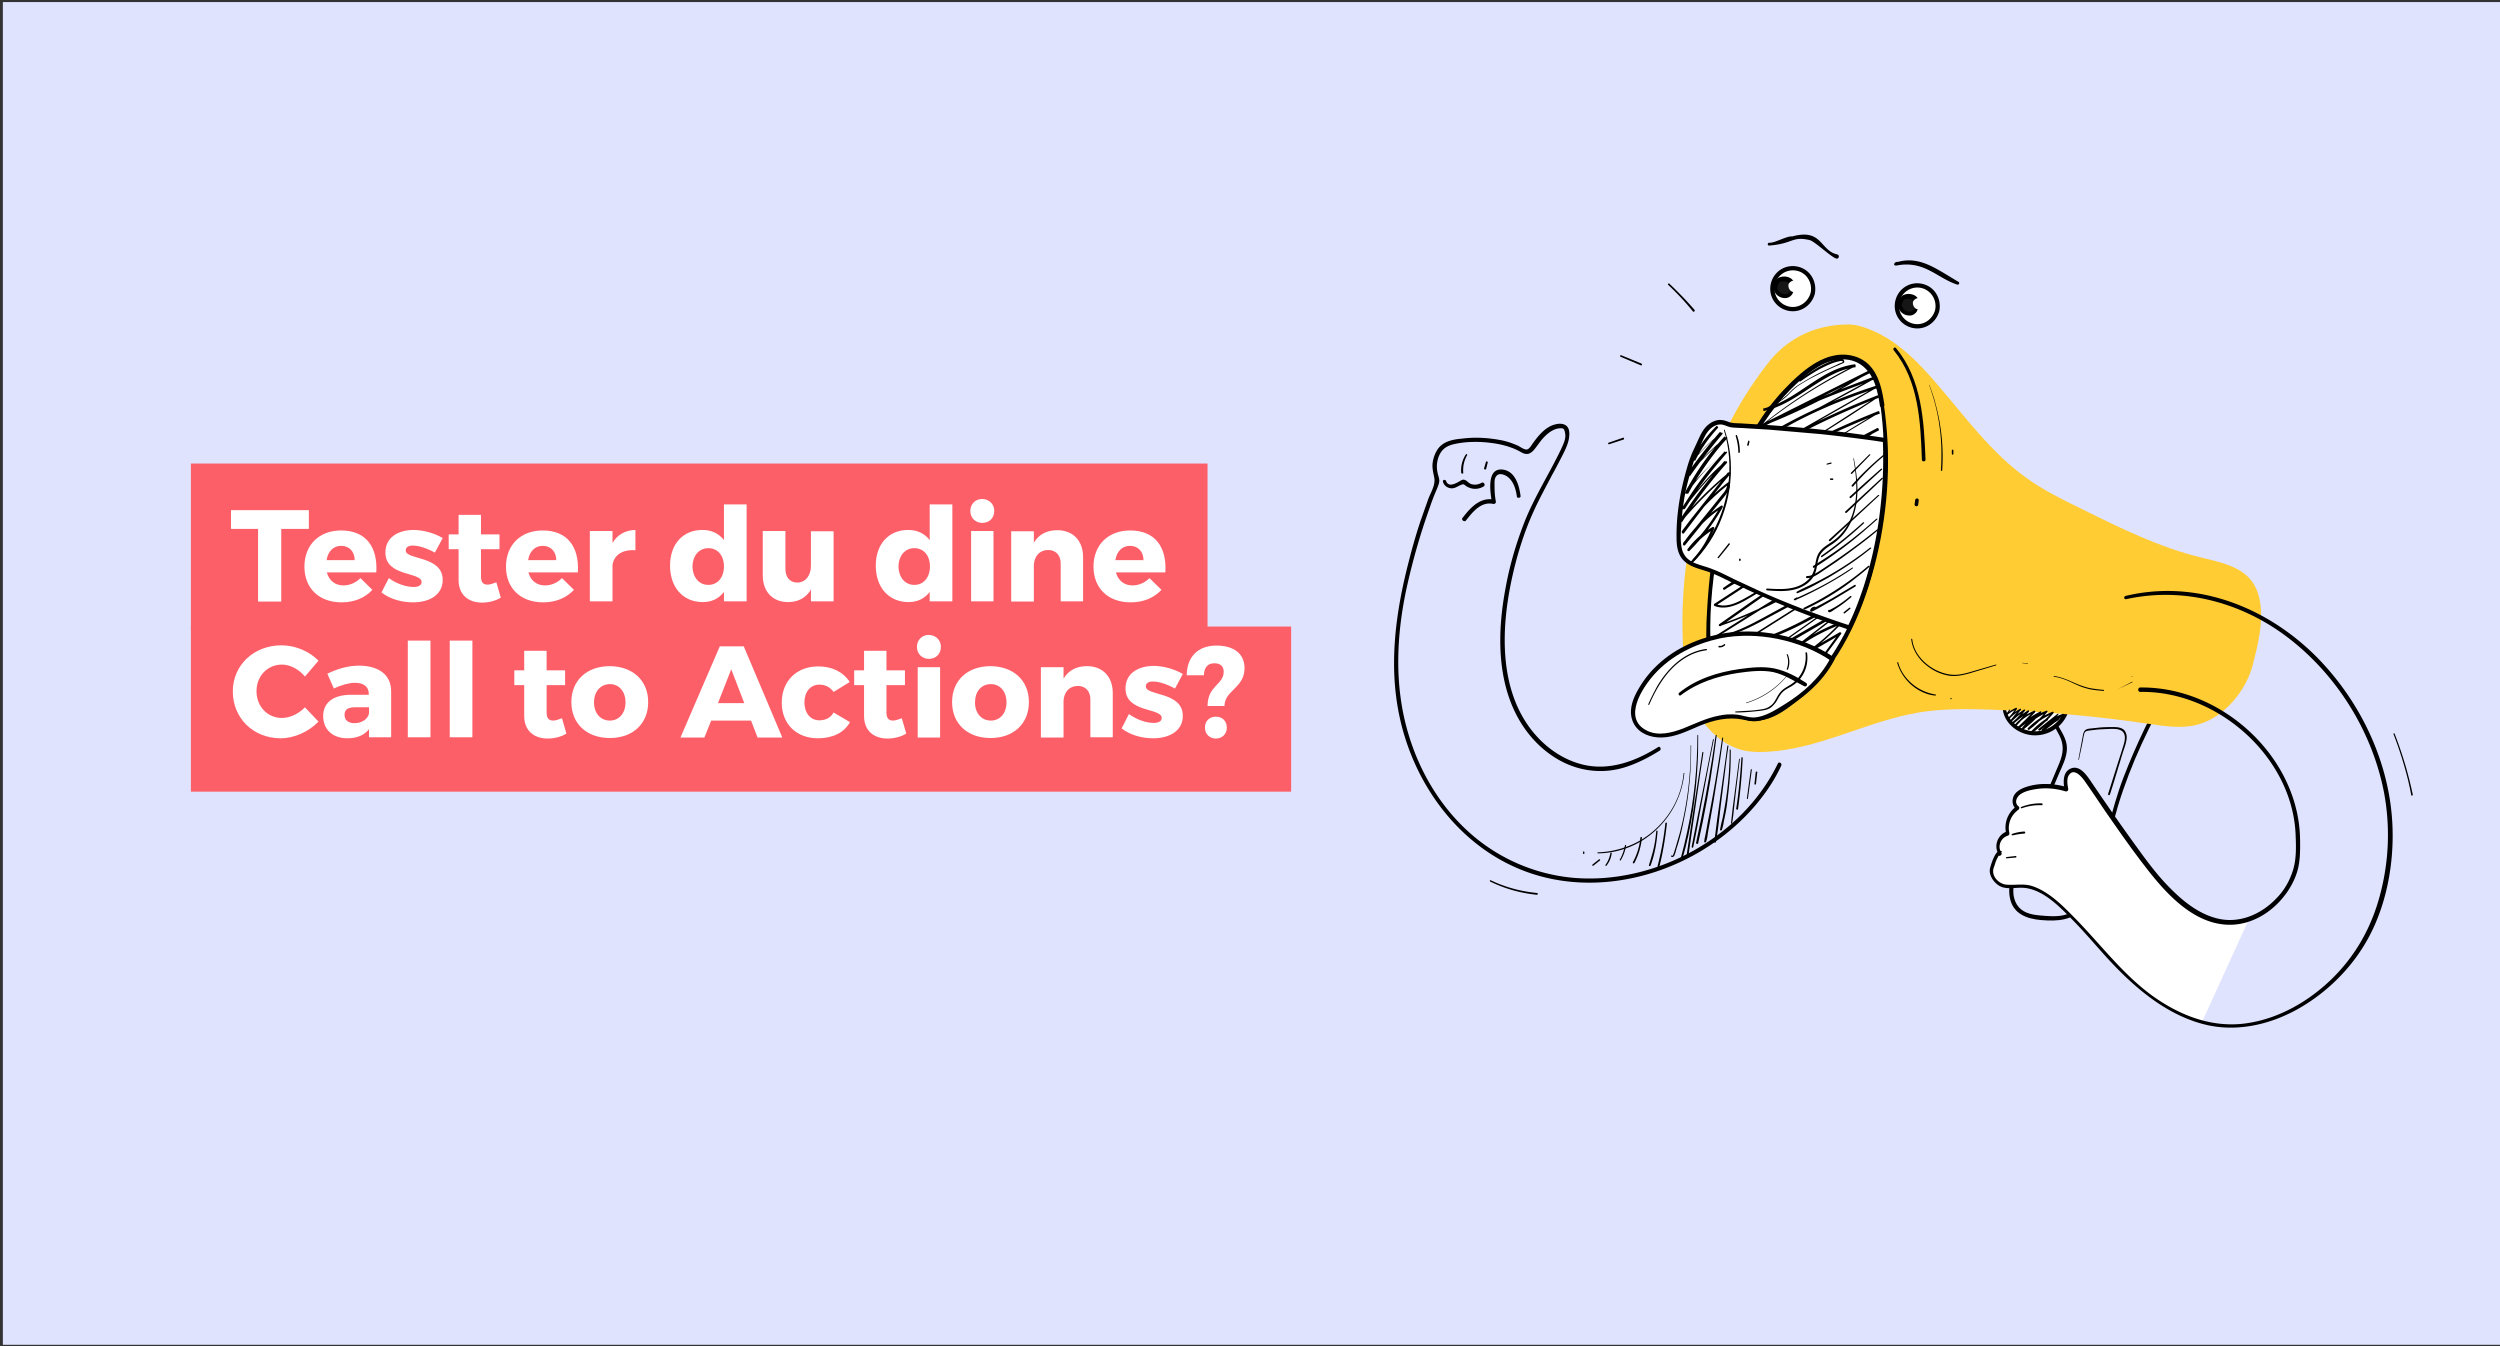
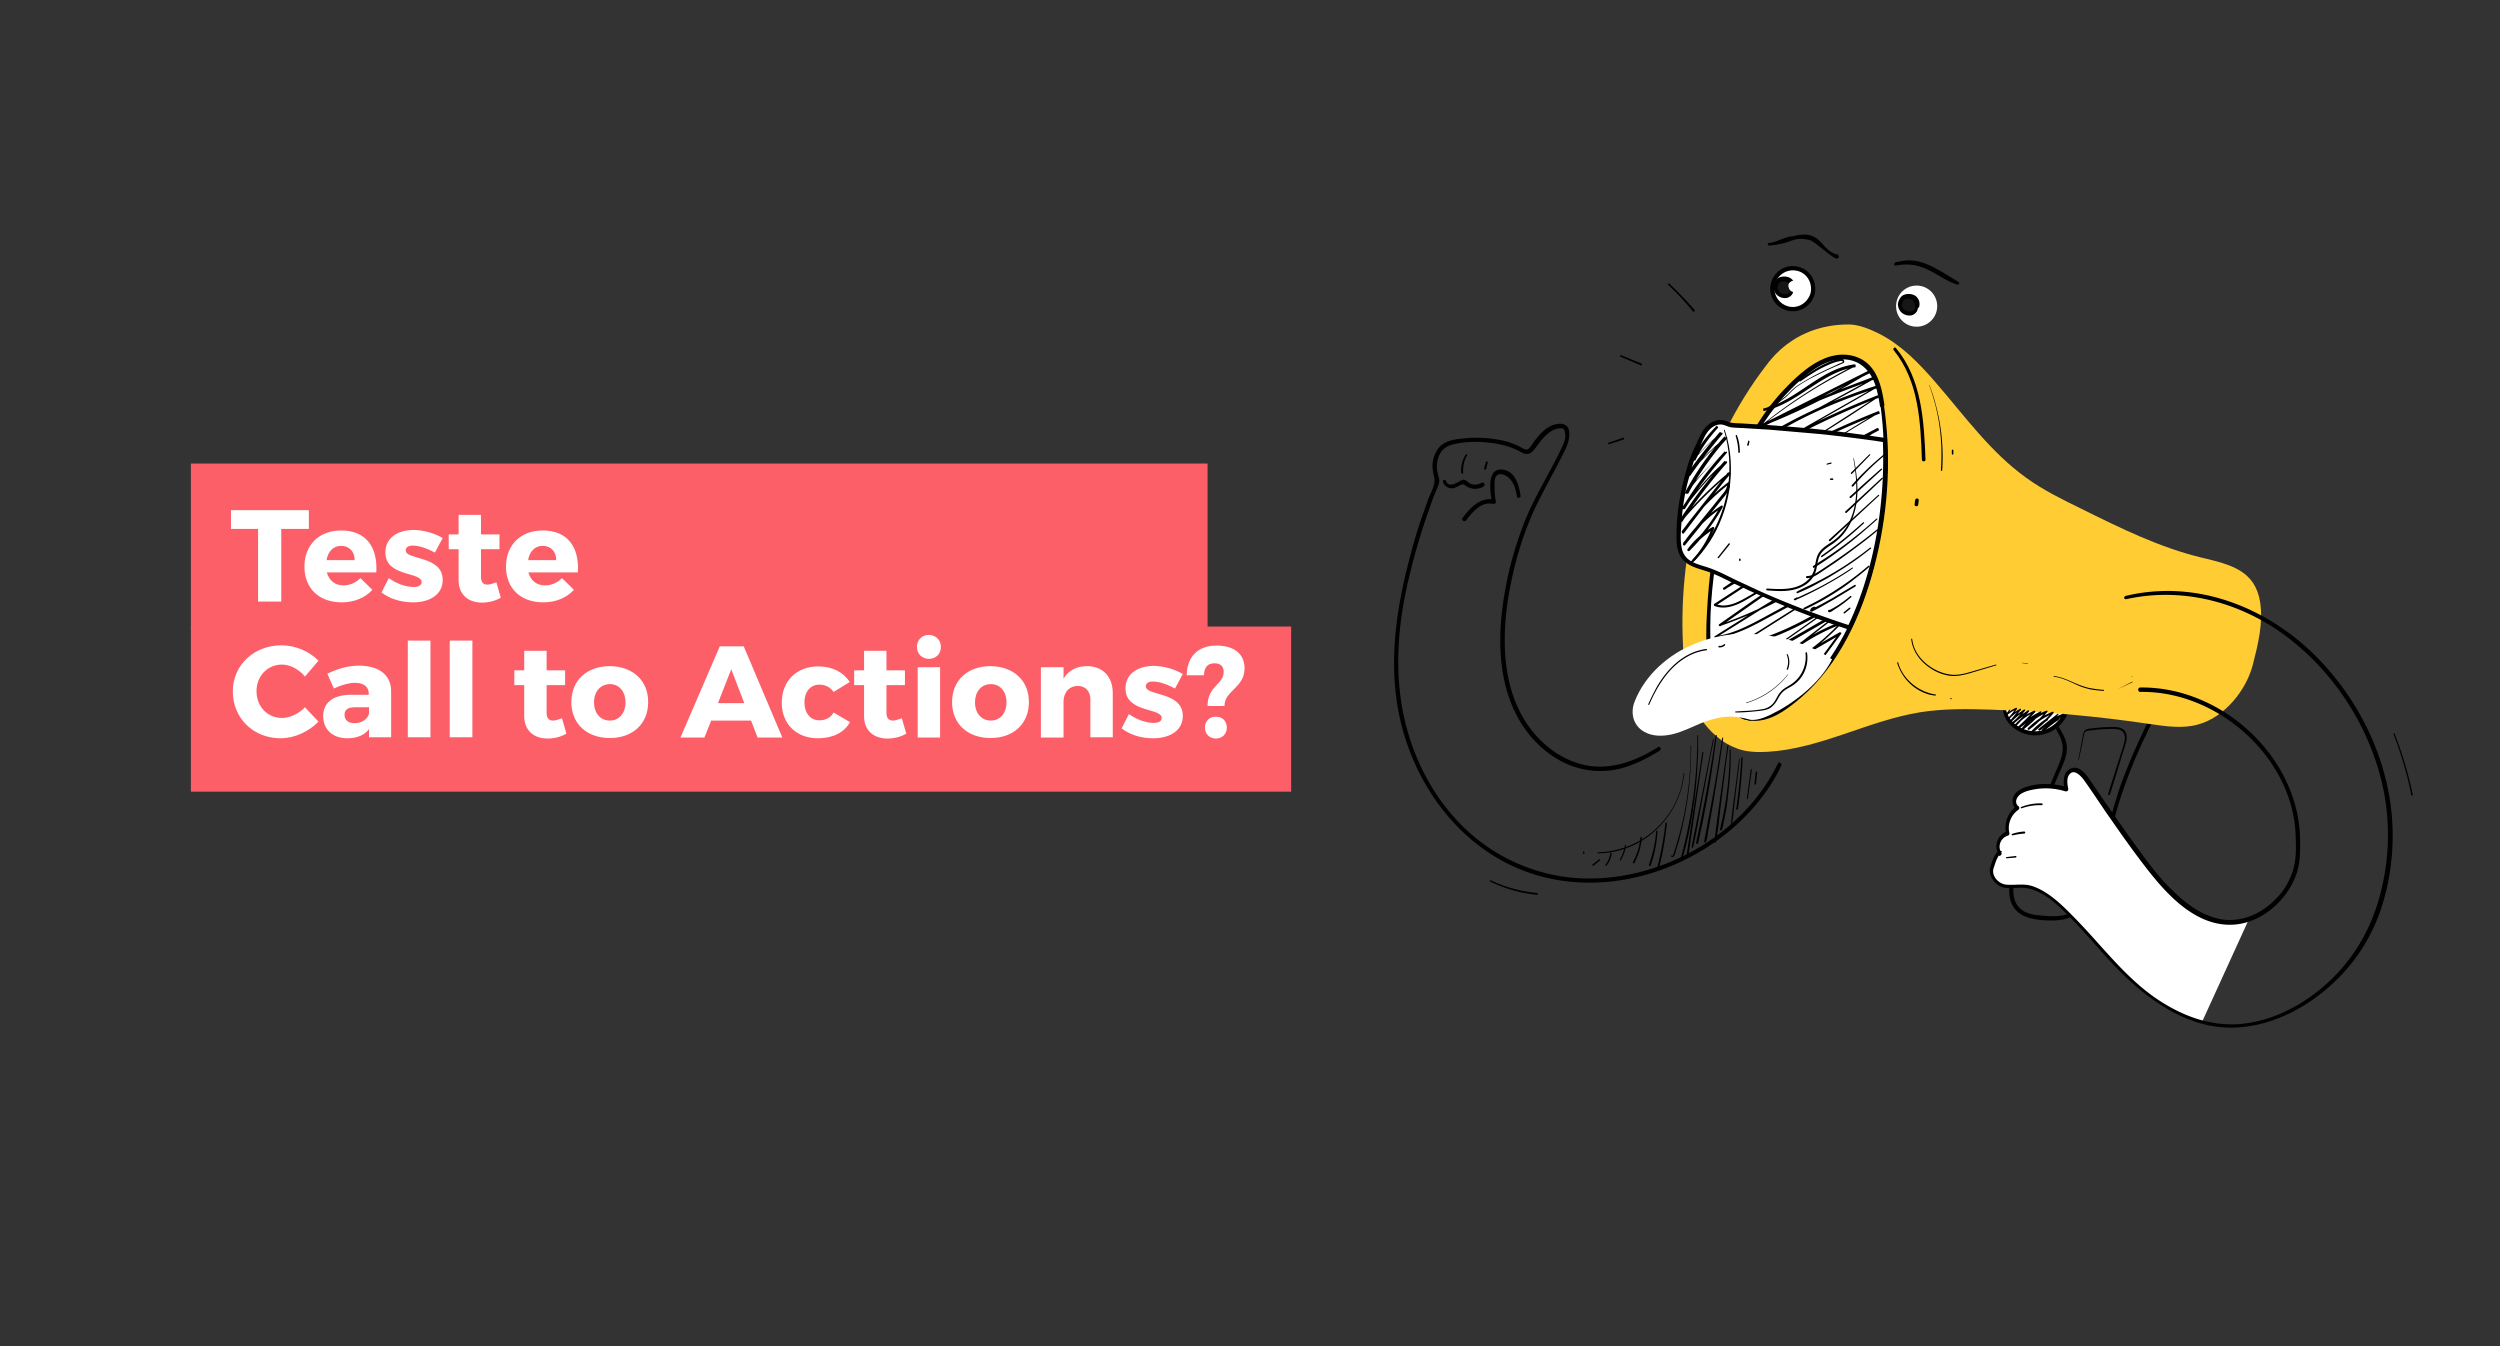
<svg xmlns="http://www.w3.org/2000/svg" viewBox="0 0 960 517">
  <rect x="0" y="0" width="960" height="517" fill="#333333" stroke="none" />
-   <path fill="#e0e3fe" d="M1.1.8h960v515.6H1.1z" />
  <path d="M789.3 268.9c-4.1 4-.6 9.6 1.5 13.5 1.9 3.7 1.5 6.9 0 10.6l-4.5 10.7-9.4 22.1c-2.5 5.8-6.4 12.4-5.1 19 1.2 6.1 6.4 8 11.9 8.5 6.3.5 12.3.3 16.4-5 3.9-5 5.8-11.7 7.5-17.7 2.1-7 3.6-14.1 5.7-21.1 4.9-16.2 12.4-31.8 20.9-46.5.5-.9-.9-1.7-1.4-.8-6.7 11.7-12.6 23.9-17.4 36.4s-7 25.8-11.6 38.4c-2 5.6-4.7 12.8-11.2 14.4-3 .7-6.4.4-9.5.1-3.3-.3-6.7-1.1-8.6-4.1-3.7-6.1.9-14 3.3-19.7l8.1-19.3 4.7-11.2c1.3-3 3-6.2 3.1-9.6.1-3.1-1.5-5.7-3-8.3-1.6-2.8-3.4-6.9-.7-9.6.3-.3.2-.7 0-.9 0-.1-.4-.1-.7.1h0z" />
  <path fill="#fff" d="M769.6 271.2c-.1 3 1.6 5.7 3.8 7.5a12.58 12.58 0 0 0 17.8-1.7c.8-.9 1.4-1.9 1.9-3" />
  <path d="M769 271.2c0 6 5.4 10.5 11.1 11.1 5.9.6 11.5-2.7 13.8-8.1.3-.8-1-1.3-1.4-.6-2.3 4.5-6.6 7.5-11.7 7.2s-10.4-4.1-10.6-9.6a.65.65 0 0 0-.6-.6.65.65 0 0 0-.6.6h0z" />
  <path fill="#fc3" d="M702 125.3c2.6-.5 5.3-.7 8-.7 3.8 0 8.3 1.9 11.7 3.6 8.6 4.4 15.4 11.5 21.7 18.8 11 12.7 21 26.7 34.7 36.5 6.5 4.7 13.8 8.3 21 11.8 15.1 7.5 30.3 15 46.6 18.9 10.9 2.6 20.3 4.9 22.2 17.1 1.2 8-.8 16.1-2.8 23.9-2.5 9.8-10.8 20.2-21 23-6 1.7-12.5.7-18.7-.2-20.2-3-40.6-4.8-61.1-5.5-9-.3-18-.4-26.9 1-20 3.2-38.5 14.1-58.8 15.2-3.7.2-7.6.1-11.1-1.1-3.1-1.1-5.9-2.7-8.3-4.8-9.5-8-11.9-19.4-12.7-31.2-2.8-39.3 7.6-80.1 31.9-111.5 6-8 14-13 23.6-14.8z" />
  <path fill="#fff" d="M722.7 155.5c5.5 39-5.1 96.6-39.8 117.7-4.1 2.5-9.2 3.7-13.6 2-4.8-1.9-8.1-6.9-10.1-12-3.9-9.9-3.5-22-2.7-32.4.7-10.7 2.3-21.4 4.8-31.9 4.9-20.5 14.2-40.7 30.6-54.6 3.5-3 7.4-5.6 11.8-6.8 4.3-1.1 9.2-.5 12.7 2.4 4.1 3.7 5.5 9.9 6.3 15.6z" />
  <path d="M722.1 155.7c2.5 18.1 1.3 37.1-2.5 55s-10.7 36-23 49.9c-2.9 3.3-6.1 6.3-9.6 8.9-4.2 3.2-9.1 6.3-14.7 5.7-6.2-.7-10-6.4-12.2-11.7-2.3-5.6-3.1-11.6-3.3-17.6-.4-12.9 1.1-26.1 3.5-38.8 2.2-11.6 5.6-23.1 10.8-33.8 4.9-10.1 11.5-19.5 19.9-27 4.6-4.1 10.1-8.2 16.5-8.3 6.5-.1 10.8 4.2 12.7 10.1.8 2.5 1.3 5.1 1.7 7.8.2 1.1 1.9.7 1.7-.5-.8-5.3-1.9-11.2-5.8-15.2-3.8-3.9-9.6-4.8-14.7-3.4-5.9 1.6-10.9 5.8-15.2 9.9-4.3 4.2-8.2 8.8-11.5 13.8-14.5 21.7-19.5 48.5-20.9 74.2-.7 11.8-.7 25.7 6.7 35.7 3.2 4.4 7.9 7 13.4 6.3 5.1-.6 9.5-3.6 13.4-6.7 15.3-11.9 24.4-30.3 29.7-48.7 5.5-19 7.6-39.7 5.5-59.4-.2-2.2-.5-4.4-.8-6.5-.2-.8-1.4-.5-1.3.3zm5.1-21.2c9.6 11.8 10.3 27.5 10.8 42 0 .9 1.4.9 1.4 0-.6-14.9-1.4-30.9-11.4-42.9-.5-.5-1.3.3-.8.9h0z" />
  <path d="M691.3 146.5c2.9-2 5.8-4 8.9-5.5 1.6-.8 3.2-1.5 4.9-2 .4-.1.8-.2 1.3-.3.3-.1.5-.1.8-.1a.76.76 0 0 1 .4.2c.2.2.1.2-.1.3-.4.2-.8.4-1.2.5l-1.2.6c-3.3 1.5-6.6 3-9.8 4.8a116.14 116.14 0 0 0-4.7 2.8c-1.4.9-2.6 2-3.7 3.2-1.4 1.4-2.9 2.6-4.6 3.5-1.7 1-3.4 1.8-5.1 2.7-.3.2-.1.7.3.6 10.1-2.2 17.7-10 26.9-14.3 2.6-1.3 5.4-2.1 8.2-2.5l-.2-.8c-10 5-19.6 10.8-28.6 17.4-2.5 1.8-5 3.8-7.4 5.7-.3.2.1.7.4.5l32.5-16.2 9.3-4.6-.4-.7c-10.1 6.2-20.6 11.8-31.5 16.6-3.1 1.4-6.2 2.7-9.4 4l.3.7c10.7-5.6 21.7-10.2 33-14.5l9.9-3.7-.3-.7-35.1 19.1-10.1 5.6.4.7c11.1-7 22.9-12.9 35.3-17.5 3.4-1.3 6.9-2.5 10.4-3.6l-.3-.7-32.3 18.4-9.2 5.3c-.2.1-.2.3-.1.5s.3.2.5.1c10.5-5.9 21.3-11.3 32.3-16 3.2-1.4 6.3-2.7 9.6-3.9l-.3-.7-19.2 12.4-19.6 11.8-11.2 6.5.4.7c6.3-3.7 12.7-7.3 19.2-10.6 6.3-3.3 12.7-6.3 19.3-9.2 3.9-1.7 7.7-3.3 11.7-4.8l-.3-.7c-6.6 3.9-13.2 7.9-19.6 12.1l-18.8 12.5-10.9 7.5c-.2.1-.2.4-.1.6s.3.2.5.1l38.1-20 10.8-5.7-.4-.7c-7.7 5.3-15.2 10.8-22.7 16.4l-22.4 16.9-12.5 9.6c-.4.3-.1 1 .4.7l22.1-12.7 21.2-11.3 13.2-6.9-.4-.7c-7.3 4.8-14.6 9.8-21.7 15-6.7 4.9-13.2 10-19.6 15.2-4 3.2-7.9 6.5-11.8 9.8-.4.3.1.8.5.6l22.3-12.4 22.1-12.9 12.4-7.5-.4-.6-24.1 16.5-24.5 16.3-13.5 9.2c-.4.3 0 1 .4.7l23-13.6 21.5-12.1 13.8-7.6-.4-.7-24.7 15.5-22.8 14.7-14.3 9.3c-.2.1-.2.4-.1.6l.2.2c4 1.6 8.4-.2 11.9-2.2 4.2-2.4 8.4-5 12.5-7.5l25.4-15.2 14.3-8.6-.3-.5-24.5 15.5-24.1 16.1-13.4 9.4c-.3.2-.2.9.3.7 8.5-2.9 16.7-6.5 24.5-10.8 7.9-4.2 15.5-9 23.1-13.9l12.7-8.4c.2-.1.2-.3.1-.4s-.3-.2-.4-.1l-24.4 14.3-24.1 14.7-13.5 8.5c-.3.2-.2.8.2.7 8.2-.9 15.4-5.2 22.5-9l23.7-12.7 13.4-7.2-.4-.7L698 228l-19.8 12.5-11.2 7.1c-.2.1-.3.4-.1.6a.76.76 0 0 0 .4.2c12.1-2 23.3-7.6 33.8-13.8 3-1.7 5.9-3.5 8.9-5.3l-.4-.7-26.9 18.9-7.6 5.3c-.4.3-.1 1 .4.7l25.9-15c2.5-1.4 4.9-2.8 7.4-4.3l-.5-.6-19.4 15.1c-.4.3.1.9.5.6 5.4-4 11.4-7.2 17.7-9.6l-.4-.7c-3.7 4-7.8 7.7-12.3 10.9-.4.3-.1 1 .4.7l12.1-7-.6-.6-7.7 10.5c-.3.4.4.8.7.4l7.7-10.5c.3-.3-.2-.7-.6-.6l-12.1 7 .4.7c4.5-3.3 8.6-7 12.4-11 .3-.3 0-.8-.4-.7-6.4 2.4-12.4 5.7-17.9 9.7l.5.6 19.4-15.1c.4-.3-.1-.8-.5-.6l-25.9 14.9-7.4 4.3.4.7 26.9-18.9c2.5-1.8 5-3.5 7.6-5.3.4-.3 0-1-.4-.7-10.4 6.3-20.9 12.8-32.6 16.6-3.2 1.1-6.6 1.9-9.9 2.5l.3.7 19.9-12.6 19.8-12.5 11.2-7.1c.2-.1.2-.4.1-.6s-.4-.2-.5-.1l-23.4 12.6-11.7 6.3c-3.7 2-7.4 4.1-11.1 5.9-4.1 2-8.4 3.7-13 4.2l.2.7 24-15 24.2-14.5 13.8-8-.3-.6c-7.4 5-14.9 9.9-22.5 14.6s-15.4 9-23.5 12.7c-4.6 2.1-9.3 4-14.1 5.6l.3.7 23.8-16.6 24.2-16 13.9-8.7c.1-.1.2-.3.1-.4s-.3-.2-.4-.1l-24.9 15-25.1 14.8c-4 2.3-8.8 5.3-13.5 3.4l.1.7 24.4-15.9 22.8-14.6 14.5-9c.2-.1.2-.3.1-.5s-.3-.2-.5-.1l-23.4 12.9-21.4 12.3-13.5 8.1.4.7 24.1-16.5 24.1-16.5 13.5-9.3c.4-.3 0-.8-.4-.6l-21.9 13.1-22.2 12.6-12.7 7 .5.6 20.4-16.6c6.5-5.1 13.2-10 20-14.8l12.6-8.6c.2-.1.2-.4.1-.5-.1-.2-.3-.2-.5-.1l-22.6 11.9c-7.1 3.7-14.1 7.6-21.1 11.5-4.3 2.4-8.6 4.9-12.9 7.5l.4.7 22.2-17 22.5-16.7 12.9-9.2c.2-.1.2-.4.1-.5-.1-.2-.3-.2-.5-.1l-38.2 19.9-10.8 5.7.4.7 19.1-13 18.9-12.3 11.3-6.8c.4-.2.1-.9-.3-.7-6.8 2.7-13.5 5.6-20.1 8.7-6.5 3.1-12.9 6.3-19.2 9.8-3.7 2-7.4 4.1-11 6.2-.2.1-.2.4-.1.5.1.2.3.2.5.1 6.6-3.7 13.2-7.6 19.8-11.5 6.5-3.9 13-8 19.4-12.1l10.8-7.1c.3-.2.1-.8-.3-.7-11.3 4.4-22.3 9.5-33 15.1l-9.1 4.9.4.7 32.3-18.4 9.2-5.3c.2-.1.2-.4.1-.5a.76.76 0 0 0-.4-.2c-12.5 4-24.7 9.1-36.2 15.5-3.3 1.8-6.5 3.7-9.7 5.7-.2.1-.2.3-.1.5s.3.2.5.1l35.1-19.1c3.4-1.8 6.8-3.7 10.1-5.6.4-.2.1-.8-.3-.7-11.3 4.3-22.6 8.5-33.6 13.6-3.2 1.5-6.3 3-9.4 4.7-.4.2-.1.9.3.7 11.1-4.4 21.9-9.6 32.3-15.5 2.9-1.7 5.9-3.4 8.7-5.2.2-.1.2-.3.1-.5s-.3-.2-.5-.1l-32.5 16.3c-3.1 1.6-6.2 3.1-9.3 4.6l.4.5c8.7-6.9 17.9-13.1 27.7-18.5 2.7-1.5 5.5-3 8.3-4.4.3-.2.2-.8-.2-.8-10.4 1.3-18.2 9.2-27.1 13.9-2.6 1.4-5.3 2.4-8.1 3.1l.3.6c3.2-1.8 6.6-3.1 9.2-5.7 1.3-1.3 2.5-2.6 4.1-3.7 1.7-1.1 3.4-2.1 5.1-3 3.5-1.8 7-3.5 10.6-5 .4-.2.9-.4 1.3-.6.3-.1.6-.2.6-.6 0-.7-.6-1.2-1.2-1.2-.9-.1-1.9.3-2.8.6s-1.7.6-2.5 1c-3.9 1.7-7.5 4.2-10.9 6.7 0 .3.3.6.5.5h0zm44.1 45.6l-.2 1.6a.7.7 0 1 0 1.4 0l.2-1.6a.68.68 0 0 0-.7-.7c-.4.1-.7.4-.7.7h0z" />
  <path fill="#fff" d="M669.2 275.2c.9.4 1.9.6 2.9.7l-3.1-.8.2.1z" />
  <path d="M669 276c1 .4 2.1.6 3.2.7.9.1 1.1-1.4.2-1.6l-3.1-.8c-1.1-.2-1.4 1.2-.3 1.7h0c.4.1.9-.1 1-.6.1-.4-.1-.9-.6-1h-.1l-.3 1.6 3 .8.2-1.6c-.9-.1-1.8-.4-2.7-.7-1-.5-1.4 1.1-.5 1.5z" />
  <path fill="#fff" d="M660.4 244.3c-3.3.7-6.5 1.6-9.6 2.9-10.2 4.1-19.1 12-23.1 22.2-1.7 4.3-.6 9.1 3.5 11.5 3.3 2 7.5 1.9 11.2 1s7.2-2.7 10.8-4.2c4.3-1.7 8.9-2.9 13.5-2.4 1 .1 2.1.3 3.1.5l2.3.6c2.7.3 5.4-.8 7.9-2 8.3-4 18.7-11.7 23.5-21.2-11.3-8-29.6-11.7-43.1-8.9z" />
-   <path d="M660.2 243.5c-9.3 2-18.1 6.1-24.8 12.9-3.1 3.1-5.7 6.8-7.6 10.8-1.6 3.5-2.3 7.4-.3 10.9 2.1 3.7 6.5 5.2 10.6 5.1 5.3-.1 10-2.6 14.8-4.6 5.2-2.1 10.7-3.4 16.3-2.3 2.4.5 4.2 1 6.7.4 2.3-.5 4.5-1.7 6.6-2.8 8.8-4.7 17.3-11.6 21.9-20.5.2-.4.1-.9-.3-1.1-12.4-8.3-29.4-11.7-43.9-8.8-1 .2-.6 1.8.4 1.6 14.1-2.8 30.7.6 42.6 8.7l-.3-1.1c-3.9 7.5-10.4 13.3-17.5 17.7-3.4 2.1-7.8 5-11.9 5.1-2.2.1-4.5-.9-6.7-1.1-2.3-.2-4.5-.1-6.7.4-4.8.9-9.2 3.1-13.7 4.9-4.4 1.7-9.7 3.1-14.1.8-9.3-4.7-1.7-16.4 3-21.6 6.7-7.4 15.7-11.7 25.3-13.8 1-.3.6-1.8-.4-1.6zM645.4 267c6.4-4.9 14.2-7.4 22.1-8.6 4.4-.6 9.1-1.2 13.5-.3 4.3 1 7.9 3.4 11.8 5.4.4.2.8.1 1-.3.2-.3.1-.8-.3-1-3.6-2.4-7.8-4.6-12.1-5.5-4.4-.9-8.9-.4-13.3.2-8.5 1.2-16.7 3.8-23.4 9.2-.4.5.2 1.3.7.9h0zm62.7-26.3c.1 0 .2-.1.1-.2 0-.1-.1-.1-.1-.1-.1 0-.2.1-.1.2 0 0 0 .1.1.1zm-11.3-2.3h0s0-.1 0 0c0-.1 0 0 0 0h0z" />
  <circle transform="matrix(.16 -.987 .987 .16 502.222 825.388)" fill="#fff" cx="736.2" cy="117.5" r="7.9" />
-   <path d="M743.1 119c-1 3.7-4.6 6.2-8.4 5.3s-6.2-4.6-5.3-8.4c.8-3.6 4.3-6 8-5.4 4 .7 6.5 4.6 5.7 8.5-.2 1 1.4 1.5 1.6.4.9-4.6-1.7-9.3-6.5-10.4-4.7-1.1-9.3 1.8-10.4 6.5s1.8 9.3 6.5 10.4 9.2-1.9 10.4-6.5c.3-.9-1.3-1.4-1.6-.4z" />
  <use href="#B" fill="#161616" />
  <path d="M735.9 117.5c0 .2-.1.5-.2.7s-.3.4-.5.6c-.3.3-.7.5-1.1.7-.5.2-.9.2-1.4.1-.6-.1-1.1-.4-1.6-.8-.4-.4-.6-.9-.8-1.4-.1-.5.2-1.1.4-1.6.1-.3.3-.5.5-.7.2-.1.4-.2.7-.3.5-.1 1.1-.1 1.6 0 .6.1 1 .5 1.3 1s.4 1.1.5 1.7c0 .9 1.4 1.2 1.7.2.2-.9.1-1.9-.3-2.7s-1.1-1.5-2-1.8c-1.5-.6-3.8-.4-4.8.9-.6.8-1 1.7-1.1 2.6 0 .9.2 1.7.7 2.5 1 1.5 2.8 2.2 4.5 1.9.8-.2 1.5-.7 2-1.4.2-.3.3-.7.4-1 .1-.4.1-.8.2-1.1-.1-.4-.7-.5-.7-.1z" />
  <g fill="#fff">
-     <path d="M737.3 118.5c1-.7.7-2.1.5-3-.3-1.8-2.4-1-3.1.1-.7 1.4.9 4 2.6 2.9z" />
    <circle cx="688.4" cy="110.8" r="7.9" />
  </g>
  <path d="M695.3 112.4c-1 3.7-4.6 6.2-8.4 5.3s-6.2-4.6-5.3-8.4c.8-3.6 4.3-6 8-5.4 4 .6 6.5 4.5 5.7 8.5-.2 1 1.4 1.5 1.6.4.9-4.6-1.7-9.3-6.5-10.4-4.7-1.1-9.3 1.8-10.4 6.5s1.8 9.3 6.5 10.4 9.2-1.9 10.4-6.5c.3-1-1.3-1.4-1.6-.4z" />
  <use href="#B" x="-47.8" y="-6.7" fill="#161616" />
  <path d="M688.1 110.8c0 .2-.1.5-.2.7s-.3.4-.5.6c-.3.3-.7.5-1.1.7-.5.2-.9.2-1.4.1-.6-.1-1.1-.4-1.6-.8-.4-.4-.6-.9-.8-1.4-.1-.5.2-1.1.4-1.6.1-.3.3-.5.5-.7.2-.1.4-.2.7-.3.5-.1 1.1-.1 1.6 0 .6.1 1 .5 1.3 1s.4 1.1.5 1.7c0 .9 1.4 1.2 1.7.2.2-.9.1-1.9-.3-2.7s-1.1-1.5-2-1.8c-1.5-.6-3.8-.4-4.8.9-.6.8-1 1.7-1.1 2.6 0 .9.2 1.7.7 2.5 1 1.5 2.8 2.2 4.5 1.9.8-.2 1.5-.7 2-1.4.2-.3.3-.7.4-1 .1-.4.1-.8.2-1.1-.1-.3-.7-.4-.7-.1z" />
  <path fill="#fff" d="M689.5 111.8c1-.7.7-2.1.5-3-.3-1.8-2.4-1-3.1.1-.7 1.4.9 4.1 2.6 2.9z" />
  <path d="M752 108.2c-8.4-4.9-14.7-10-23.3-7.6-.9-.3-2.2 1.3-.6 1.4 10.8-2.2 15.7 4.8 23.5 7.3.6.2 1.1-.8.4-1.1h0zm-72.7-13.9c9.3-.7 8.8-3.7 15.6-2.1 1.9.4 8.4 6.7 10.3 7.1 1 .2 1.3-1.4.3-1.6-6.7-1.5-5.7-10.1-17.3-6.9-1.9-.3-6.8 2.6-8.7 2.4-.7-.1-1 1-.2 1.1h0zm35.1 57.4h0c0-.1 0-.1 0 0-.1-.1-.1-.1 0 0-.1 0-.1 0 0 0zm57.1 120.9l-1.4 1.9c-.2.3.2.5.4.3 1.2-1 2.4-1.8 3.8-2.5l-.3-.3c-.8 1.4-1.8 2.6-2.9 3.7l.4.4c1.3-1.3 2.8-2.5 4.4-3.5l-.3-.4-3.7 4.5c-.3.3.2.8.5.5 1.5-1.6 3.3-3 5.1-4.1l-.4-.4c-1.4 1.8-2.9 3.5-4.7 5l.5.5c1.9-1.7 4-3.3 6.1-4.8l-.4-.5c-1.6 2-3.3 3.9-5.2 5.6l.5.5c2-2.4 4.5-4.2 7.4-5.5l-.4-.5c-1.8 2.1-3.8 4.1-5.9 6-.4.3.2.9.6.6 2.6-2 5.2-4.1 8.1-5.7l-.4-.4c-1 1.2-2.1 2.4-3.3 3.4-1.2 1.1-2.4 2-3.7 2.9l.5.6c1.3-1.5 2.7-2.8 4.3-4 1.6-1.1 3.3-2.1 5-2.8l-.4-.5c-2 2.5-4.3 4.7-6.9 6.5l.5.6a26.79 26.79 0 0 1 9.1-6.2l-.3-.6c-2.4 2.8-5.2 5.1-8.1 7.4l.6.6c1.7-1.8 3.6-3.4 5.7-4.8.4-.3 0-1-.4-.7-2.2 1.4-4.1 3-5.9 4.9-.4.4.2.9.6.6 2.8-2.3 5.6-4.7 7.9-7.5.2-.2 0-.7-.3-.6-3.6 1.4-6.8 3.6-9.5 6.3-.3.3.1.9.5.6 2.7-1.9 5-4.2 7-6.9.2-.2-.1-.5-.3-.4-3.8 1.3-7.2 3.6-9.6 6.8-.2.3.1.9.5.6 1.3-1 2.5-2 3.7-3.1s2.2-2.3 3.3-3.6c.1-.1.1-.3 0-.4s-.2-.1-.3 0c-3.1 1.5-5.7 3.5-8.4 5.7l.6.6c2-1.9 3.9-4 5.8-6 .2-.2 0-.7-.3-.6-3 1.2-5.6 3.1-7.7 5.6-.3.4.2.9.5.5a69.1 69.1 0 0 0 5.1-5.7c.2-.3-.1-.7-.4-.5a47.67 47.67 0 0 0-6.3 4.8c-.4.3.2.8.5.5 1.8-1.6 3.3-3.3 4.7-5.2.2-.3-.2-.6-.4-.4-1.9 1.2-3.7 2.6-5.3 4.2l.5.5 3.6-4.6c.2-.2 0-.6-.3-.4-1.7.9-3.2 2.1-4.5 3.5-.3.3.2.7.4.4 1.1-1.2 2.1-2.5 2.9-3.9.1-.2-.1-.5-.3-.4-1.5.6-2.8 1.5-4 2.6l.4.3 1.3-2c.2-.1-.2-.3-.4-.1h0z" />
  <path d="M790.1 274.1l-7.3 5.8c-.4.3.2.9.6.6 2.8-2.2 5.6-4.4 9-5.8l-.4-.6c-1.2 1-2.6 2-3.9 3s-2.5 2-3.8 2.9l.6.7c.9-.8 1.8-1.6 2.7-2.3 1-.7 2-1.3 2.9-1.9.3-.2.1-.8-.3-.6-1.1.5-2.2 1.1-3.2 1.8s-2 1.5-2.9 2.4c-.4.4.2 1 .7.7 1.2-1 2.5-2 3.8-3s2.5-2.1 3.8-3c.3-.2.1-.8-.3-.7-3.5 1.2-6.5 3.6-9.4 5.9l.6.6 7-6c.4-.4 0-.7-.2-.5h0z" />
  <path fill="#fff" d="M845.5 392.6c-13.8-3.8-25.2-13.3-35-23.8-7.2-7.7-13.8-16.2-22-22.9-3.6-3-7.8-5.7-12.5-5.8-2.1 0-4.3.5-6.4.1-2.8-.5-4.9-3-5.3-5.7-.1-.9 2.4-8.2 3.4-6.8-1.9-2.7-.2-7 3-7.7-.9-3.7.6-7.6 3.8-9.8-1.5-1-1.6-3.3-.5-4.8 1-1.5 2.8-2.2 4.5-2.7 4.8-1.3 9.9-1.2 14.7.2-.6-2.7-.6-6.4 2-7.3 2.3-.8 4.4 1.5 5.8 3.6 5.9 8.8 11.7 17.1 17.9 25.7 8.8 12.1 22.6 30.9 39.6 28.9 1.8-.2 3.6-.6 5.3-1.3" />
  <path d="M816.4 230.1c23-5.1 46.4 1.8 64.4 16.5 17.6 14.3 30.2 35.1 34.6 57.4 2.5 13.1 2 26.5-1.4 39.4-3.3 12.6-9.4 23.6-18.8 32.7-8.8 8.5-20.1 15-32.3 16.8-13.3 2-25.8-2.9-36.5-10.6-11.6-8.5-20-20-30-30.1-4.6-4.7-9.9-10-16.2-12-3.3-1-6.4-.2-9.8-.5-2.9-.3-5.7-3.2-4.9-6.2l.9-2.7c.2-.5.4-1 .7-1.5a.76.76 0 0 0 .2-.4c.2-.6.4.1-.1-.5.6.7 1.8-.2 1.3-1-1.3-2-.6-4.7 1.4-6 .4-.2.7-.4 1.1-.5a.89.89 0 0 0 .6-1c-.8-3.4.6-6.9 3.4-8.9.4-.3.6-.9.2-1.3-2-1.5-.7-4 1.1-5 1.5-.9 3.3-1.3 5-1.6 4-.7 8-.4 11.9.8a.89.89 0 0 0 1-.6v-.4c-.3-1.6-.7-3.9.3-5.3 1.9-2.8 4.8.6 6 2.3 2.9 4.1 5.6 8.2 8.4 12.3 4.8 6.9 9.6 13.8 14.8 20.5 7.9 10.3 19 22.8 33.2 22.4 7.8-.2 15.1-4.6 19.9-10.6 2.3-2.8 4.1-6 5.2-9.4 1.4-4.4 1.3-9.2 1.2-13.8-.5-14.6-7.2-28.2-17.4-38.5-11.5-11.6-27.4-19-43.9-18.8-1.1 0-1.1 1.7 0 1.7 29.4-.5 58.2 24.7 59.6 54.5.2 4.8.4 9.7-1.1 14.3-1.3 4-3.4 7.6-6.3 10.5-5.6 5.9-13.6 9.5-21.7 7.9-7-1.4-13-5.9-18-10.8-5.1-4.9-9.4-10.6-13.5-16.3-6.2-8.5-12.2-17.2-18.1-25.9-1.7-2.5-4.5-6.5-8-4.6-2.8 1.5-2.5 5.4-2 8l1-1c-5.3-1.6-11.4-1.8-16.6.2-1.7.7-3.5 1.8-4.1 3.6-.6 1.7-.2 3.6 1.2 4.7l.2-1.3c-3.5 2.4-5.1 6.6-4.1 10.7l.6-1c-3.8 1-5.6 5.6-3.5 8.9l1.3-1c-2.2-2.3-4.5 5.5-4.7 6.7-.3 2.1 1.1 4.4 2.7 5.7 2.7 2.3 6 1.4 9.3 1.4 8 0 14.9 7.4 20.1 12.7 5.5 5.6 10.4 11.7 15.8 17.3 9.7 10.1 21.5 19.5 35.4 22.7 12.3 2.8 25.1-.4 35.8-6.6 11-6.4 20.4-15.9 26.4-27.1 6.9-12.8 9.7-28.4 9.1-42.8-1-24.1-12.1-47.5-28.9-64.6-16.8-17-40.2-27.7-64.5-25.2-3 .3-5.9.8-8.9 1.5-1.1.3-.8 1.4 0 1.3h0z" />
  <path fill="#fff" d="M723.9 169c-16.1-2.4-32.4-4.1-48.7-5.1-2.7-.2-5.5-.3-8.2-.4-1 0-2-.1-2.9-.4-.7-.2-1.3-.6-2-.7-2.4-.7-5 .7-6.6 2.6-1.8 2.3-2.9 5.5-4.2 8.1-1.6 3.3-2.6 7.1-3.5 10.6-1.9 7.2-2.9 14.6-3 22 0 3 .2 6.1 2 8.4 2.1 2.7 5.9 3.4 9.1 4.6.5.2 1.1.4 1.6.6 2.3.9 4.5 2 6.7 3.1 14.9 7.4 30.3 13.6 46.1 18.7 10.5-21.8 14.6-48.8 13.6-72.1z" />
  <path d="M724.1 168.2c-6.7-1-13.4-1.9-20.1-2.7s-13.4-1.4-20.1-1.9c-3.4-.3-6.7-.5-10.1-.7l-5-.3c-1.6-.1-3.3 0-4.8-.5-.7-.3-1.4-.5-2.1-.7-.7-.1-1.4-.2-2.1-.1-1.3.2-2.6.8-3.7 1.7-2.2 1.7-3.3 4.4-4.4 6.8l-1.8 3.9c-.6 1.4-1.1 2.8-1.6 4.3-.9 3-1.7 6-2.4 9.1-1.4 6.4-2.2 12.9-2.1 19.4 0 2.7.3 5.6 2 7.9 1.6 2.1 4 3.2 6.5 4l3.8 1.2c1.5.6 3 1.2 4.5 1.9 2.9 1.4 5.8 2.9 8.8 4.2 5.9 2.8 11.8 5.3 17.8 7.8 6 2.4 12.1 4.7 18.3 6.8l4.5 1.5c.4.1.7-.1.9-.4 4.2-8.8 7.4-18 9.5-27.5 2.2-9.6 3.6-19.3 4.1-29.1.3-5.3.3-10.5.1-15.8 0-1-1.7-1.1-1.6 0a167.16 167.16 0 0 1-1.2 28.3c-1.2 9.6-3.3 19.2-6.3 28.4-1.7 5.1-3.6 10-6 14.9l.9-.4c-6-1.9-12-4.1-18-6.3-5.9-2.3-11.8-4.7-17.5-7.3l-8.6-4c-2.9-1.4-5.7-2.9-8.6-4-2.4-1-5-1.5-7.4-2.6-1.1-.5-2.1-1.2-2.9-2.1-.8-1-1.4-2.2-1.6-3.4-.6-2.8-.4-5.8-.2-8.6.2-3.2.5-6.4 1-9.5a75.1 75.1 0 0 1 2.1-9.4c.8-2.8 1.5-5.7 2.7-8.4.6-1.2 1.2-2.5 1.7-3.7.5-1.3 1.1-2.5 1.8-3.8 1.2-2.1 3.2-4.1 5.8-4.1 1.4 0 2.7.9 4.1 1.1 1.6.2 3.3.2 4.9.3l9.8.6 19.7 1.7c6.5.7 13.1 1.5 19.6 2.4 1.6.2 3.2.5 4.8.7.4.1.9-.1 1-.6.2-.4-.1-.9-.5-1z" />
  <path d="M662 165.2c2.1 6.9 2.6 14.2 1.6 21.3s-3.4 14-7.2 20.1c-2.1 3.4-4.6 6.6-7.5 9.4-.4.4.2.9.6.6 5.2-5.1 9.3-11.3 11.8-18.1 2.6-6.8 3.7-14.1 3.3-21.4-.2-4.1-1-8.1-2.3-12-.1-.2-.4-.1-.3.1h0z" />
  <path d="M659.1 163.6c-3.7 3.7-6.9 8-9.3 12.7-.2.3.3.8.6.4 3.2-3.8 6.7-7.3 10.6-10.4l-.5-.5c-4.5 5.2-8.8 10.6-12.7 16.3-.3.4.3.9.6.5 2.2-2.6 4.4-5.2 6.8-7.6a122.56 122.56 0 0 1 7.5-6.9l-.5-.5c-4.6 5-8.7 10.5-12.2 16.3-1 1.7-2 3.4-2.9 5.1-.1.2 0 .4.2.6.2.1.4 0 .5-.1 4.1-5.9 9-11.5 14.8-15.8l-.3-.4c-4.8 5.2-9.2 10.7-13.1 16.6l-3.3 5.1c-.2.4.4.9.6.5 3.9-5 7.7-9.9 12.3-14.3l4-3.6-.6-.6c-4.9 5.6-9.6 11.5-13.8 17.6-1.2 1.7-2.4 3.5-3.5 5.2-.3.4.4 1 .7.6 4.4-5.2 9.1-10.1 14.2-14.7 1.4-1.3 2.9-2.5 4.4-3.8l-.6-.6-14 17.7-3.9 5.1.8.5c3.7-5.5 8-10.6 13-15 1.4-1.3 2.9-2.5 4.4-3.7l-.7-.4c.2 1.7-.8 3.2-1.9 4.4l-3.6 4.5-7.3 9-4.1 5.1.8.6c3.8-5.6 8.6-10.5 14.2-14.2l-.6-.6a72.21 72.21 0 0 1-12.6 16.5l.7.7c2.6-3.3 5.7-6.1 9.3-8.3l-.7-.5c-1.6 4.4-4.1 8.5-7.3 12-.4.4.2 1.1.6.6 3.3-3.6 5.9-7.8 7.6-12.4.1-.4-.4-.7-.7-.5-3.8 2.1-7 5-9.6 8.5-.3.5.4 1 .8.6 5-5 9.3-10.6 12.7-16.7.2-.4-.2-.9-.6-.6a51.7 51.7 0 0 0-14.6 14.5c-.3.5.4 1.1.8.6l15.1-18.7c1.1-1.4 2.3-3.1 2.1-5 0-.3-.4-.6-.7-.4-5.4 4.1-10.2 8.9-14.4 14.3-1.2 1.5-2.3 3.1-3.3 4.7-.3.5.5 1 .8.5 4.5-6 9-11.9 13.7-17.7a94.81 94.81 0 0 1 4-4.9.37.37 0 0 0 0-.6c-.2-.2-.4-.2-.6 0-5.3 4.3-10.2 9-14.8 14.1-1.3 1.4-2.6 2.9-3.8 4.3l.7.6c4-6.2 8.4-12.2 13.1-17.9 1.3-1.6 2.7-3.2 4.1-4.8.2-.2.1-.4 0-.6-.2-.1-.4-.1-.6 0-4.9 4-9 8.8-12.9 13.7l-3.3 4.2.6.5c3.7-6 7.8-11.7 12.3-17.1l3.9-4.6c.1-.1.1-.3 0-.4s-.3-.1-.4 0c-5.7 4.6-11 9.7-15.2 15.8l.7.4c3.2-6 7-11.6 11.2-16.9 1.2-1.5 2.5-3 3.8-4.4.1-.2.1-.4 0-.5s-.4-.1-.5 0c-5.3 4.2-10.1 9.2-14.4 14.5l.6.5c3.9-5.6 8.1-11 12.5-16.2.1-.1.1-.4 0-.5s-.4-.1-.5 0c-3.9 3.1-7.4 6.6-10.6 10.4l.6.4c2.3-4.7 5.4-9 8.9-12.8-.2-.5-.5-.8-.7-.6h0zm52.6 12.5c1.6 9.2 2.3 19.8-3.7 27.7-1.3 1.7-2.8 3.1-4.6 4.3-1.6 1.1-3.4 2.1-4.6 3.7-1.4 1.8-1.5 4-2 6.2a8.75 8.75 0 0 1-3.1 5.2c-4.2 3.5-10 3.1-15.1 2.8-.5 0-.5.7 0 .7 4.8.4 9.9.7 14.1-1.8 1.8-1 3.2-2.5 4.1-4.3 1-2.1.9-4.4 1.7-6.6.8-2.1 2.6-3.4 4.4-4.6 1.8-1.1 3.4-2.5 4.8-4.1 2.8-3.3 4.4-7.4 5.1-11.6 1-5.9.2-11.8-.9-17.6 0-.2-.2-.2-.2 0h0z" />
  <path d="M717.8 174.5l-7 7c-.3.3.2.7.4.4l6.9-7.1c.3-.2-.1-.5-.3-.3h0zm5.6 0c-4.4 3.6-8.5 7.5-12.3 11.8-.3.3.2.8.5.5 3.7-4.3 7.7-8.3 12.1-11.9.3-.3-.1-.6-.3-.4zm-1.1 5.5l-6 5.3-6 5.4c-.3.3.2.8.5.5l5.9-5.4 5.9-5.4c.4-.2 0-.6-.3-.4h0zm.3 3.5l-14 12.9c-.3.3.2.8.5.5l13.8-13c.3-.3-.1-.6-.3-.4zm-1.4 6.6l-18.8 17.1c-.4.3.2.9.5.5l18.6-17.3c.3-.1 0-.5-.3-.3h0zm-5.8 10.5c-5.1 4.6-10.4 8.9-16 12.8-.3.2 0 .8.3.5 5.7-3.9 11-8.3 16.1-13 .2-.1-.2-.5-.4-.3h0zm5.1-1.4c-5.9 5.3-12.1 10.2-18.6 14.5l-5.6 3.6c-.4.3 0 1 .4.7 6.7-4.2 13.1-8.9 19.1-14.1 1.7-1.5 3.4-2.9 5.1-4.5.2-.1-.1-.4-.4-.2h0zm.3 4.1c-6.7 5.4-13.6 10.4-20.8 15.1-.9.6-1.9 1.3-2.9 1.8-1 .6-2.1 1-3.2 1-.2 0-.4.2-.4.4s.2.4.4.4c2 0 3.8-1.2 5.4-2.3l5.5-3.7c3.6-2.5 7.1-5.1 10.5-7.7 2-1.5 3.9-3.1 5.9-4.7.3-.1-.1-.5-.4-.3h0zm-2.7 7c-6.7 5.3-13.9 9.9-21.6 13.7-2.2 1.1-4.4 2-6.5 3.2-.3.2-.1.7.2.6 2-.8 4-1.7 5.9-2.7l5.7-3.1c3.7-2.2 7.4-4.5 10.9-7 2-1.4 3.9-2.9 5.8-4.4.2-.1-.2-.5-.4-.3h0zm-6.9 7.7c-5.4 3.6-11.1 6.9-17.1 9.7-1.7.8-3.4 1.6-5.1 2.3l.3.6c.3-.2.6-.4.9-.7.3-.2 0-.6-.3-.5-.3.2-.6.4-.9.5-.4.2 0 .7.3.6 6-2.6 11.8-5.7 17.4-9.1 1.6-1 3.2-2 4.7-3.1.3-.1.1-.5-.2-.3h0zm6.2-.7c-5.8 5-12.2 9.4-18.9 13.1-1.9 1.1-3.9 2-5.8 3-.4.2-.1.8.4.6 1.8-.8 3.5-1.7 5.2-2.6s3.4-1.9 5-2.9c3.3-2 6.4-4.2 9.4-6.6 1.7-1.3 3.4-2.7 5.1-4.2.3-.2-.1-.6-.4-.4h0zm-5.2 7.3l-8.4 5-4.2 2.3-4.4 2.3.6.4c.1-.6.6-1 1.2-1 .1 0 .3-.1.3-.3 0-.1-.1-.2-.3-.3-.9-.1-1.7.5-1.9 1.4-.1.2.1.4.3.5h.3c1.5-.7 2.9-1.5 4.3-2.3l4.2-2.4 8.3-5c.3-.3 0-.8-.3-.6h0zm-1.7 4.3c-1.3 1.1-2.6 2.1-4.1 3.1-.7.5-1.4.9-2.1 1.3l-1.1.6c-.2.1-.4.2-.5.3-.1 0-.1.1-.2.1s-.1.1 0 .2c.1.2 0 .2-.2.1.1.1.2.2.4.1.1 0 .1-.1.1-.2-.1-.8-1.4 0-.6.5.4.3.9-.1 1.3-.3l1.5-1c2.1-1.3 4-2.8 5.9-4.4.2-.3-.2-.6-.4-.4h0zm-.4 4.5l-2.1 1.7c-.1.1-.1.3 0 .4s.3.1.4 0l2.1-1.7c.1-.1.1-.3 0-.4s-.3-.1-.4 0h0zm-8.4-55l1.4-.3c.2 0 .2-.2.2-.3 0-.2-.2-.2-.3-.2l-1.4.4c-.1 0-.2.2-.2.3s.1.2.3.1h0zm1.3 5.9h.7c.1 0 .3-.1.3-.3 0-.1-.1-.3-.3-.3h-.7c-.1 0-.3.1-.3.3s.2.3.3.3h0 0zm-36.5-16.9c.6 2 1 4.1 1 6.2 0 .2.1.3.3.3s.3-.1.3-.3c0-2.2-.3-4.3-1.1-6.4-.1-.3-.6-.1-.5.2h0zm4.8 2l-.4 1.4c0 .2.1.3.2.4.2 0 .3-.1.4-.2l.3-1.4c0-.2-.1-.3-.2-.4s-.2 0-.3.2h0zM660 214.3l4.2-5.2c.2-.3-.2-.7-.4-.4l-4.2 5.3c-.2.1.1.5.4.3h0zm8.4.8v-.3c0-.2-.1-.3-.3-.3-.1 0-.2 0-.2.1-.1.1-.1.1-.1.2v.3c0 .1 0 .2.1.2.1.1.1.1.2.1s.2 0 .2-.1c.1 0 .1-.1.1-.2h0zm24.9 35.6c.6 4.8-1.6 9.6-5.7 12.2-1.1.7-2.3 1.3-3.3 2.2-.8.8-1.4 1.6-1.9 2.6-.6 1-1.1 2.1-2 2.9-1 .9-2.2 1.5-3.5 1.7a44.29 44.29 0 0 1-5.1.6l-5.3.3c-.1 0-.2.1-.2.2s.1.2.2.2c3.3 0 6.5-.3 9.8-.7 1.3-.2 2.6-.4 3.7-1.2.9-.7 1.7-1.6 2.3-2.6.6-1.1 1.2-2.2 2-3.1 1-1.1 2.3-1.7 3.5-2.4 2.1-1.2 3.8-3 4.9-5.2 1.2-2.4 1.6-5.1 1.2-7.8-.3-.2-.6-.1-.6.1h0zM670.6 270c6.3-1.9 11.9-5.7 16-10.9.1-.1-.1-.2-.1-.1-4.1 5.1-9.7 8.9-15.9 10.8-.2 0-.1.2 0 .2h0zm15.5-18.6c.7 1.8.7 3.7 0 5.5-.1.3.4.4.5.1.7-1.8.7-3.9-.1-5.7-.2-.2-.5-.1-.4.1h0zm-52.8 19.2c3.3-7.6 7.9-15 15.5-18.9 2-1 4.2-1.7 6.5-2 .3 0 .2-.5-.1-.5-8.5 1.1-14.9 7.5-19 14.6-1.2 2.2-2.3 4.4-3.3 6.7 0 .1.3.3.4.1h0zm26.7-22c.9.1 1.8-.2 2.4-.8.1-.1.1-.3 0-.4s-.3-.1-.4 0h0c-.1.1-.2.2-.4.3-.1 0-.2.1-.2.1-.1 0-.1.1-.2.1s-.2.1-.2.1h-.1-.1c-.1 0 0 0 0 0h-.6c-.2 0-.3.1-.3.3-.1.1 0 .2.1.3h0zm73.9-3.2c.5 4.6 3.4 8.5 7.1 11 2.1 1.5 4.5 2.5 7.1 3 2.9.5 5.6-.1 8.4-.9l10-3c.1 0 .1-.1.1-.2s-.1-.1-.2-.1l-8.6 2.5c-2.7.8-5.4 1.6-8.2 1.4-4.7-.4-9.5-3.1-12.4-6.8-1.6-2-2.6-4.3-2.9-6.8-.1-.3-.4-.3-.4-.1h0zm42.6 9.2l2.1.4c.1 0 .2-.2 0-.2l-2.1-.3c0-.1-.1.1 0 .1h0zm12.2 5.3c3.3.3 6.3 2 9.3 3.3 1.5.7 3 1.1 4.6 1.5 1.7.3 3.5.5 5.2.6.2 0 .2-.4 0-.4-1.8-.1-3.7-.4-5.5-.7-1.6-.4-3.2-.9-4.8-1.6-2.9-1.2-5.8-2.7-8.9-3 0 0 0 .3.1.3h0zm24.5 4.8l5.6-2.7c.2-.1 0-.3-.1-.2l-5.5 2.9c-.1-.1-.1.1 0 0z" />
  <path d="M818.7 259.9c.1 0 .2-.1.1-.2 0-.1-.1-.1-.1-.1-.1 0-.2.1-.1.2l.1.1zm-77.9-112c3 8.1 4.6 16.7 4.7 25.4 0 2.4 0 4.9-.2 7.3 0 .3.5.3.5 0 .6-8.7-.3-17.3-2.6-25.7-.6-2.4-1.4-4.7-2.3-7 .1-.2-.2-.1-.1 0h0zm8.7 25v1.4c0 .1.1.3.3.3.1 0 .3-.1.3-.3v-1.4c0-.1-.1-.3-.3-.2-.2 0-.3.1-.3.2h0zm48.8 118.8l1.1-5.2.5-2.5c.1-.8.3-1.6.5-2.4.3-.9 1.2-1 2.1-1.1l2.5-.3c1.7-.2 3.5-.2 5.2-.3 1.4 0 3-.1 4.3.6s1.6 2.2 1.4 3.6c-.2 1.5-.8 3-1.2 4.4l-1.6 5-3.6 11.4c-.1.5.6.6.7.2 1.2-3.6 2.3-7.3 3.4-11 .6-1.8 1.1-3.7 1.7-5.5.5-1.5 1.1-3.1 1.3-4.7.2-1.3-.1-2.8-1.1-3.7-1.1-.9-2.6-1-3.9-1-1.9 0-3.7 0-5.6.2l-2.8.3c-.7.1-1.6.1-2.2.5-.7.4-.9 1.1-1.1 1.8l-.6 3.2-1.2 6.4c-.1.2.1.3.2.1h0zm-22 18.7a20.36 20.36 0 0 1 7.7-1.2c.5 0 .5-.7 0-.7-2.7-.1-5.4.4-7.9 1.4-.2.1-.1.6.2.5h0zm-3.4 10.4c1.5-.4 3-.6 4.4-.7.2 0 .4-.2.4-.4s-.2-.4-.4-.4c-1.6.1-3.1.4-4.6.9-.2.1-.3.2-.2.4a.76.76 0 0 0 .4.2h0zm-2.3 8.8l3.4-.3c.2 0 .3-.1.3-.3s-.1-.3-.3-.3l-3.4.4c-.2 0-.3.1-.3.3 0 .1.1.2.3.2zm-42.1-75.1c1.6 5.2 5.3 9.4 10.3 11.5 1.4.6 2.9 1 4.4 1.1.2 0 .3-.4.1-.4-5.2-.8-9.8-3.8-12.6-8.2-.8-1.3-1.4-2.6-1.8-4.1 0-.1-.1-.1-.2-.1s-.2.1-.2.2h0zm20.7 14c.1 0 .3-.1.2-.3 0-.1-.1-.2-.2-.2s-.3.1-.2.3c-.1.1 0 .2.2.2zm-112.5 18.4c-8.6 5.4-18.7 9.2-28.9 6.7-8.7-2.1-16.2-8-21.2-15.3-10.7-15.6-10-36.7-6.4-54.4 1.9-9.3 4.7-18.7 8.6-27.3 2.2-4.9 4.8-9.6 7.3-14.4 1.2-2.1 2.3-4.3 3.4-6.4 1.2-2.4 2.6-4.9 3-7.6.2-1.5.3-3.5-.9-4.6s-3.1-1-4.5-.6c-3.6.9-6.3 4.2-8.4 7.1-.6.8-1.3 2.2-2.3 2.5-1.1.2-2.7-1.1-3.6-1.5-2.1-.9-4.3-1.7-6.6-2.1-4.8-.9-9.7-1.2-14.5-.6-3.4.3-7.2.9-9.4 3.8-1.1 1.5-1.8 3.3-2.1 5.1-.4 2.4.2 4.1.6 6.4.4 2.6-1.4 5.5-2.3 7.8l-3 8.5c-1.7 5.1-3.2 10.3-4.5 15.5-5 19.2-7.8 39.4-3.7 59.1 6.1 29.6 27.3 56.1 57.6 62.7 30.5 6.7 64.7-7.6 82.9-32.8 2.4-3.3 4.5-6.8 6.2-10.5.4-.9-.9-1.7-1.3-.8-13.6 28.3-47.1 46.5-78.3 43.9-15.1-1.3-29.4-7.6-40.6-17.8-11.1-10.1-18.9-23.5-23.1-37.9-5.4-18.3-4.5-37.8-.4-56.3 2.3-10.3 5.2-20.4 8.8-30.4.8-2.4 1.7-4.7 2.7-7 .4-1 .8-1.9.9-3 0-1.1-.5-2.2-.7-3.3-.5-2.4-.2-5 1-7.2s3.2-3.2 5.6-3.7c4.5-1 9.6-1 14.1-.4 2.4.3 4.8.8 7.1 1.6 1.2.4 2.4.9 3.5 1.5.8.4 1.6 1 2.6 1.1 1.3.2 2.3-.6 3.1-1.5 1.3-1.5 2.3-3.2 3.7-4.7s3.2-3 5.3-3.5c.6-.1 1.9-.3 2.4.1.5.5.7 2 .7 2.6 0 1.8-.9 3.5-1.6 5.1-4.4 9.2-9.9 17.8-13.8 27.3-3.3 8.3-5.9 17-7.5 25.8-3.2 16.7-3.6 35.8 5.2 51 4 6.9 10 12.9 17.3 16.4 7.5 3.6 16.1 4.2 24 1.5 4.5-1.5 8.7-3.7 12.7-6.2.7-.6 0-1.8-.7-1.3h0zm-52.8-96.4c-.5-4.1-2.1-9.8-7.1-10.2-6.1-.5-4.5 9-3.9 12.6l1-1c-5.5-1.2-9.3 3.1-12.3 7-.6.7.7 1.7 1.3 1 2.6-3.3 5.8-7.4 10.5-6.4.5.1.9-.2 1-.6v-.4c-.4-2-.5-4.1-.5-6.1 0-1-.1-2.4.5-3.3.9-1.5 2.6-1.1 3.9-.4 2.8 1.6 3.8 5.1 4.2 8.1.2.6 1.5.4 1.4-.3h0zm-29.8-5.5c.3 1.2 1.3 2.1 2.5 2.4 1.9.5 3-.7 4.7-1.3.7-.2.5-.2 1.1.1.3.2.7.6 1 .7.6.3 1.3.6 1.9.7 1.5.3 3.1 0 4.4-.8.9-.5.1-1.9-.8-1.4-1.2.7-2.6.9-3.9.5-1-.3-1.5-1.2-2.5-1.6-.8-.3-1.3.1-2 .5-1.4.8-4.3 2.5-5.2-.1-.3-.7-1.4-.5-1.2.3h0zm8.8-10.5c-1.4 2.1-2 4.5-1.8 7 0 .5.9.5.8 0-.2-2.3.3-4.7 1.5-6.7.1-.3-.3-.6-.5-.3h0zm7.7 2.9l-.7 2.4c-.1.2.1.4.3.5s.4-.1.5-.3l.6-2.4c0-.2-.1-.4-.3-.4-.2-.1-.4.1-.4.2h0zm70-68c3.4 3.2 6.6 6.6 9.5 10.2.3.4.9-.2.6-.6-3-3.5-6.3-6.9-9.7-10.1-.3-.2-.7.2-.4.5h0zM622.3 137l7.8 3.3c.4.2.6-.5.2-.7l-7.8-3.2c-.4-.1-.5.5-.2.6h0zm-4.4 33.6l5.5-1.8c.4-.1.3-.9-.2-.7l-5.5 1.9c-.3.1-.2.7.2.6h0zm301.2 111.3c2.3 5.9 4.2 12 5.7 18.1.4 1.8.8 3.5 1.1 5.3.1.4.7.2.6-.2a146.09 146.09 0 0 0-5.1-18.3c-.6-1.7-1.2-3.4-1.9-5.1 0-.2-.5-.1-.4.2h0zm-346.9 56.6c5.7 2.8 11.8 4.5 18 5.1.4 0 .4-.7 0-.7-6.2-.6-12.2-2.2-17.8-4.9-.2-.1-.5.3-.2.5h0zm74.3-41.5c-.6 6.3-3 12.2-6.9 17.2-4 5.1-9.3 9-15.4 11.1-3.4 1.2-7 1.9-10.6 2-.1 0-.2.1-.2.2s.1.2.2.2c6.6-.1 13.1-2.1 18.5-5.9 8.3-5.8 13.7-14.9 14.7-25 0 0-.3 0-.3.2h0zm2.7-10.6A127.37 127.37 0 0 1 645 320l-1.3 4.5c-.2.8-.5 1.6-.7 2.3-.1.4-.2.7-.4 1.1 0 .2-.1.3-.2.5 0 .1-.3.2-.3.3 0-.1-.1-.2-.2-.2s-.2.1-.2.2c0 .2.1.4.4.4h.1c.4-.1.7-.3.8-.7.3-.7.5-1.4.7-2.2s.5-1.5.7-2.3c.9-3 1.6-6 2.2-9.1 1.3-6 2.1-12.1 2.5-18.2a180.53 180.53 0 0 0 .3-10.4c0-.1-.1-.1-.1-.1 0 .2-.1.3-.1.3h0z" />
  <path d="M651.8 282.4c0 12.4-1.3 24.8-3.9 36.9-.7 3.4-1.6 6.9-2.5 10.3 0 .2.1.4.3.4s.4-.1.4-.3c3.4-12 5.2-24.4 5.8-36.8.2-3.5.2-7 .2-10.6 0-.1-.1-.1-.2-.1 0 .1-.1.1-.1.2h0zm1.9 6.5l-4.7 30.6-1.3 8.6c-.1.5.6.7.7.2l2.2-15.3 2.2-15.3 1.3-8.6c.1-.4-.4-.5-.4-.2zm4.1-5l-6.4 32.1-1.8 9.1c-.1.4.5.6.6.2 1.2-5.4 2.1-10.8 3.1-16.2l3-16 1.8-9.1c0-.2-.3-.3-.3-.1h0zm1-1.5c-1.5 10.8-3.4 21.5-5.6 32.2l-1.9 9c-.1.5.7.7.8.2 2.4-10.7 4.4-21.5 5.9-32.3l1.2-9c.1-.3-.3-.4-.4-.1z" />
  <path d="M661.3 283.4c-1.5 10.5-3.3 20.9-5.3 31.2-.3 1.4-.5 2.8-.8 4.3-.1.7-.3 1.4-.4 2.1-.2.7-.3 1.5-.4 2.2 0 .4.5.4.7.1.5-1.2.6-2.6.8-3.8.2-1.3.5-2.6.7-3.9l1.4-7.9 2.5-15.7 1.2-8.6c.1-.2-.4-.2-.4 0h0zm2 3.1l-4 28.8-1 8c0 .2.1.3.3.3.1 0 .2-.1.3-.2.9-4.7 1.3-9.5 1.9-14.3l1.8-14.3c.3-2.7.7-5.4 1.1-8.2.1-.4-.3-.4-.4-.1h0zm.9 1.5c0 8.1-.8 16.1-2.3 24-.2 1.1-.4 2.2-.7 3.3s-.5 2.2-.7 3.3c0 .4.5.4.7.1.3-1 .6-2 .7-3l.6-2.9a60.09 60.09 0 0 0 .9-5.9c.5-4 .9-8 1.1-12 .1-2.3.1-4.6.1-6.9 0-.1-.1-.2-.3-.2 0-.1-.1 0-.1.2h0zm3.6 3.5l-1.6 12.3-.8 6.1-.7 6.2c0 .2.4.3.4.1.4-2 .6-4.1.8-6.2l.7-6.1 1.5-12.4c.1-.2-.3-.2-.3 0h0zm.9-.5c-.4 6.5-1 13.1-2 19.5-.1.4.6.6.7.2a215.15 215.15 0 0 0 1.8-19.7c0-.3-.4-.3-.5 0h0zm3.6 4.5l-1.5 11.1c0 .2.3.3.4.1l1.5-11.1c0-.3-.3-.3-.4-.1zm1.9 1l-.5 4.5c0 .4.5.4.6 0l.5-4.5c0-.3-.5-.3-.6 0zm-34.7 19.6c-.6 5.6-1.6 11.1-3 16.5 0 .2.1.4.3.4s.4-.1.4-.2c1.4-5.5 2.3-11.1 2.9-16.7 0-.3-.5-.3-.6 0h0zm-3.5 3c-.2 2.3-.5 4.5-1 6.7s-1.2 4.3-1.8 6.4c-.1.4.4.5.6.2 1.6-4.2 2.4-8.8 2.7-13.2 0-.3-.5-.3-.5-.1h0zm-6.1 2.6a23.97 23.97 0 0 1-2.9 9.4.34.34 0 0 0 .6.3c1.6-3 2.6-6.4 2.9-9.8 0-.3-.5-.3-.6.1zm-5.9 2.9c-.4 1.9-1 3.8-2 5.5-.1.1 0 .3.1.3.1.1.2 0 .3-.1 1-1.7 1.7-3.6 2-5.6.1-.2-.4-.4-.4-.1h0zm-5.6 3c-.3 1.6-.9 3.2-1.9 4.5-.2.2.2.6.4.3 1.1-1.4 1.8-3 2-4.8.1-.2-.5-.3-.5 0h0zM614 330l-2.5 2c-.1.1-.1.3 0 .4s.3.1.4 0l2.5-2c.1-.1.1-.2 0-.3-.2-.2-.3-.2-.4-.1h0zm-6.1-2.8v.5c0 .1 0 .1.1.2s.2.1.3 0c0 0 .1-.1.1-.2v-.5c0-.1 0-.1-.1-.2s-.2-.1-.3 0-.1.1-.1.2zm-3.8 3.1s0-.1 0 0c.1-.1 0-.1 0-.1-.1 0-.1 0 0 .1-.1-.1-.1 0 0 0z" />
  <path fill="#fd5f69" d="M73.3 178h390.4v63.4H73.3z" />
  <g fill="#fff">
    <path d="M108 203.1V231h-8.9v-27.9H88.7v-7.2h29.9v7.2H108z" />
    <use href="#C" />
    <use href="#D" />
    <use href="#E" />
    <use href="#C" x="77.4" />
-     <path d="M235.2 208.5c1.9-3.2 4.9-4.9 8.8-5v7.8c-5-.4-8.3 1.9-8.8 5.7v13.9h-8.7v-27h8.7v4.6zm51.5 22.4H278v-3.6c-1.9 2.5-4.6 3.9-8.1 3.9-7.6 0-12.6-5.6-12.6-14 0-8.3 5-13.7 12.4-13.7 3.6 0 6.4 1.4 8.3 3.9v-13.7h8.7v37.2zm-8.7-13.4c0-4.2-2.4-7-6-7s-6 2.9-6.1 7c.1 4.2 2.5 7.1 6.1 7.1s6-2.9 6-7.1zm42.1 13.4h-8.7v-4.5c-1.9 3.2-4.9 4.8-8.8 4.8-5.9 0-9.7-4-9.7-10.3v-17h8.7v14.6c0 3.2 1.8 5.2 4.5 5.2 3.3 0 5.3-2.8 5.3-6.4V204h8.7v26.9zm45.6 0H357v-3.6c-1.9 2.5-4.6 3.9-8.1 3.9-7.6 0-12.6-5.6-12.6-14 0-8.3 5-13.7 12.4-13.7 3.6 0 6.4 1.4 8.3 3.9v-13.7h8.7v37.2zm-8.6-13.4c0-4.2-2.4-7-6-7s-6 2.9-6.1 7c.1 4.2 2.5 7.1 6.1 7.1s6-2.9 6-7.1zm24.7-21.3c0 2.7-1.9 4.6-4.6 4.6-2.6 0-4.6-1.9-4.6-4.6 0-2.6 1.9-4.6 4.6-4.6 2.7.1 4.6 2 4.6 4.6zm-8.9 34.7v-27h8.6v27h-8.6zm43-17v17h-8.6v-14.6c0-3.1-1.9-5.1-4.8-5.1-3.2 0-5.2 2.2-5.5 5.5V231h-8.7v-27h8.7v4.4c1.9-3.2 5-4.8 9-4.8 6 0 9.9 4 9.9 10.3zm31.6 5.9h-19c.9 3.2 3.2 5 6.4 5 2.4 0 4.7-1 6.5-2.8l4.6 4.5c-2.8 3-6.8 4.8-11.8 4.8-8.8 0-14.3-5.5-14.3-13.7 0-8.4 5.7-13.9 14.1-13.9 9.4 0 14.1 6.2 13.5 16.1zm-8.4-4.7c0-3.3-2.1-5.5-5.2-5.5-3 0-5.1 2.2-5.6 5.5h10.8z" />
  </g>
  <path fill="#fd5f69" d="M73.3 240.6h422.5V304H73.3z" />
  <g fill="#fff">
    <path d="M122.3 253.7l-5.2 6.1c-2.3-2.8-5.7-4.6-8.8-4.6-5.6 0-9.8 4.4-9.8 10.2 0 5.9 4.2 10.3 9.8 10.3 3 0 6.4-1.6 8.8-4.1l5.2 5.5c-3.8 3.9-9.3 6.4-14.5 6.4-10.6 0-18.4-7.8-18.4-18 0-10.1 8.1-17.7 18.7-17.7 5.3 0 10.7 2.3 14.2 5.9zm27.9 11.8v17.6h-8.5V280c-1.8 2.3-4.6 3.5-8.3 3.5-5.8 0-9.3-3.5-9.3-8.5 0-5.1 3.7-8.1 10.4-8.2h7.1v-.4c0-2.6-1.8-4.2-5.3-4.2-2.2 0-5.2.8-8.1 2.2l-2.5-5.7c4.2-2 8-3.1 12.5-3.1 7.7.2 12 3.8 12 9.9zm-8.5 8.5v-2.4h-5.5c-2.6 0-3.9.9-3.9 2.9s1.4 3.2 3.8 3.2c2.8 0 5.1-1.5 5.6-3.7zm14.9 9.2V246h8.7v37.1h-8.7zm16.1 0V246h8.7v37.1h-8.7z" />
    <use href="#E" x="25.2" y="52.2" />
    <path d="M248.9 269.6c0 8.3-5.9 13.8-14.7 13.8-8.9 0-14.8-5.5-14.8-13.8s5.9-13.8 14.8-13.8c8.8.1 14.7 5.5 14.7 13.8zm-20.8.1c0 4.2 2.5 7 6.1 7 3.5 0 6-2.8 6-7s-2.5-7-6-7c-3.6 0-6.1 2.9-6.1 7zm45 7l-2.6 6.5h-9.2l15.1-35h9.2l14.8 35h-9.5l-2.5-6.5h-15.3zm7.7-19.7l-5.1 13h10.1l-5-13zm45.5 4.9l-6.2 3.8c-1.3-1.8-3.1-2.8-5.5-2.8-3.4 0-5.7 2.8-5.7 6.8 0 4.1 2.3 6.9 5.7 6.9 2.5 0 4.4-1 5.5-3l6.3 3.7c-2.2 4-6.6 6.2-12.3 6.2-8.3 0-13.9-5.5-13.9-13.7 0-8.3 5.7-13.9 14-13.9 5.4 0 9.7 2.2 12.1 6zm21.7 19.8c-1.9 1.2-4.6 1.9-7.2 1.9-5.2 0-9-3-9-8.6v-11.9H328v-5.7h3.8v-7.5h8.6v7.5h7.1v5.7h-7.1v10.6c0 2.1.9 3 2.5 3 .9 0 2.1-.4 3.4-.9l1.7 5.9zm13.3-33.3c0 2.7-1.9 4.6-4.6 4.6-2.6 0-4.6-1.9-4.6-4.6 0-2.6 1.9-4.6 4.6-4.6 2.7.1 4.6 2 4.6 4.6zm-8.9 34.8v-27h8.6v27h-8.6zm42.7-13.6c0 8.3-5.9 13.8-14.7 13.8-8.9 0-14.8-5.5-14.8-13.8s5.9-13.8 14.8-13.8c8.8.1 14.7 5.5 14.7 13.8zm-20.7.1c0 4.2 2.5 7 6.1 7 3.5 0 6-2.8 6-7s-2.5-7-6-7c-3.7 0-6.1 2.9-6.1 7zm52.9-3.6v17h-8.6v-14.6c0-3.1-1.9-5.1-4.8-5.1-3.2 0-5.2 2.2-5.5 5.5v14.3h-8.7v-27h8.7v4.4c1.9-3.2 5-4.8 9-4.8 6 0 9.9 4 9.9 10.3z" />
    <use href="#D" x="284.2" y="52.2" />
    <path d="M455.7 259.3c.1-7.2 4.4-11.4 11.4-11.4 6.7 0 10.8 3.1 10.8 8.7 0 7.6-7.7 8.5-7.7 14.5h-6.5c0-7.8 6.2-8.2 6.2-13.1 0-2.3-1.4-3.3-3.6-3.3-2.5 0-3.9 1.5-4 4.6h-6.6zm15.4 20.1c0 2.5-1.8 4.2-4.2 4.2s-4.2-1.7-4.2-4.2 1.7-4.2 4.2-4.2 4.2 1.7 4.2 4.2z" />
  </g>
  <defs>
    <path id="B" d="M736.2 117.6c-.2 1.7-1.5 3.1-3.6 2.8a4.32 4.32 0 0 1-2.2-1.2 4.17 4.17 0 0 1-.8-1.8c0-.5.1-1 .3-1.5.2-.4.4-.9.7-1.2.6-.5 1.3-.8 2.1-.8.9 0 1.9.1 2.5.8.7.7 1.1 1.8 1 2.9z" />
    <path id="C" d="M144.5 219.8h-19c.9 3.2 3.2 5 6.4 5 2.4 0 4.7-1 6.5-2.8l4.6 4.5c-2.8 3-6.8 4.8-11.8 4.8-8.8 0-14.3-5.5-14.3-13.7 0-8.4 5.7-13.9 14.1-13.9 9.4 0 14.1 6.2 13.5 16.1zm-8.3-4.7c0-3.3-2.1-5.5-5.2-5.5-3 0-5.1 2.2-5.6 5.5h10.8z" />
    <path id="D" d="M170 206.6l-3 5.6c-3.3-1.8-6.3-2.7-8.5-2.7-1.6 0-2.7.6-2.7 1.9 0 3.7 14.2 1.9 14.2 11.3 0 5.6-4.9 8.6-11.4 8.6-4.5 0-8.9-1.3-12.1-3.8l2.8-5.5c3.1 2.2 6.6 3.4 9.6 3.4 1.7 0 3-.6 3-1.9 0-4-14-1.9-13.9-11.4 0-5.6 4.7-8.6 11-8.6 3.8.1 7.7 1.2 11 3.1z" />
    <path id="E" d="M192.3 229.5c-1.9 1.2-4.6 1.9-7.2 1.9-5.2 0-9-3-9-8.6v-11.9h-3.8v-5.7h3.8v-7.5h8.6v7.5h7.1v5.7h-7.1v10.6c0 2.1.9 3 2.5 3 .9 0 2.1-.4 3.4-.9l1.7 5.9z" />
  </defs>
</svg>